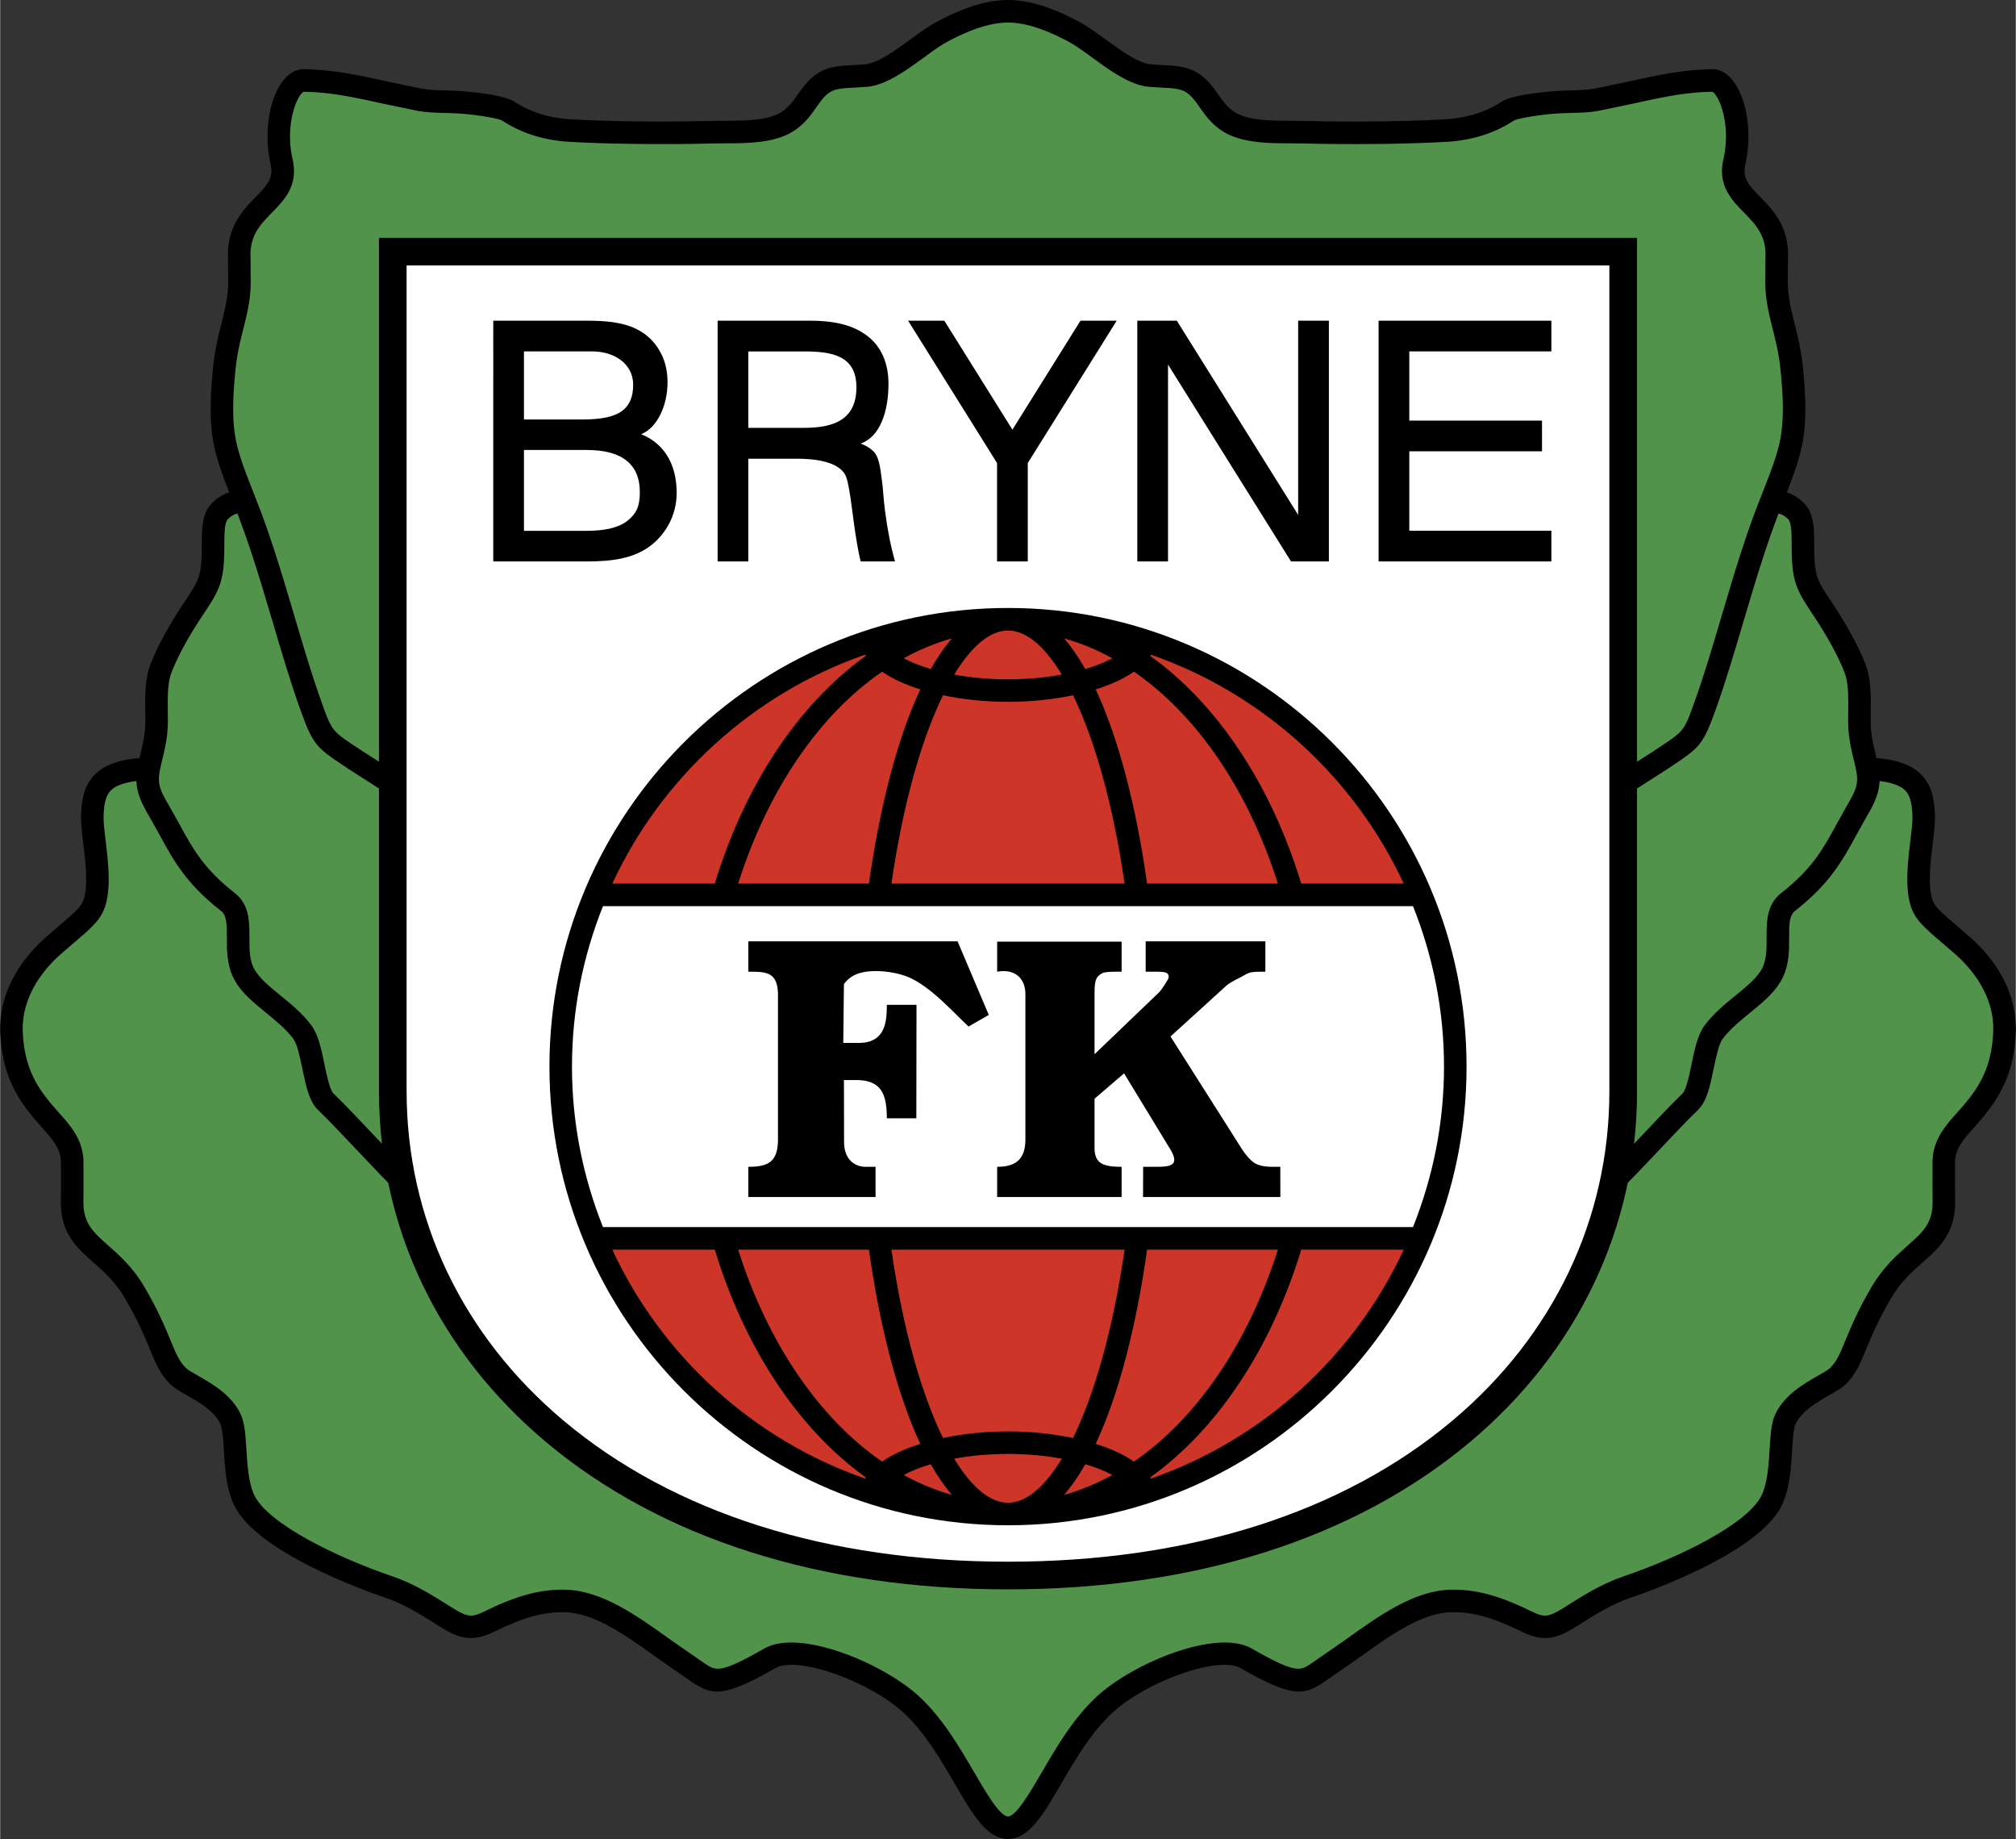
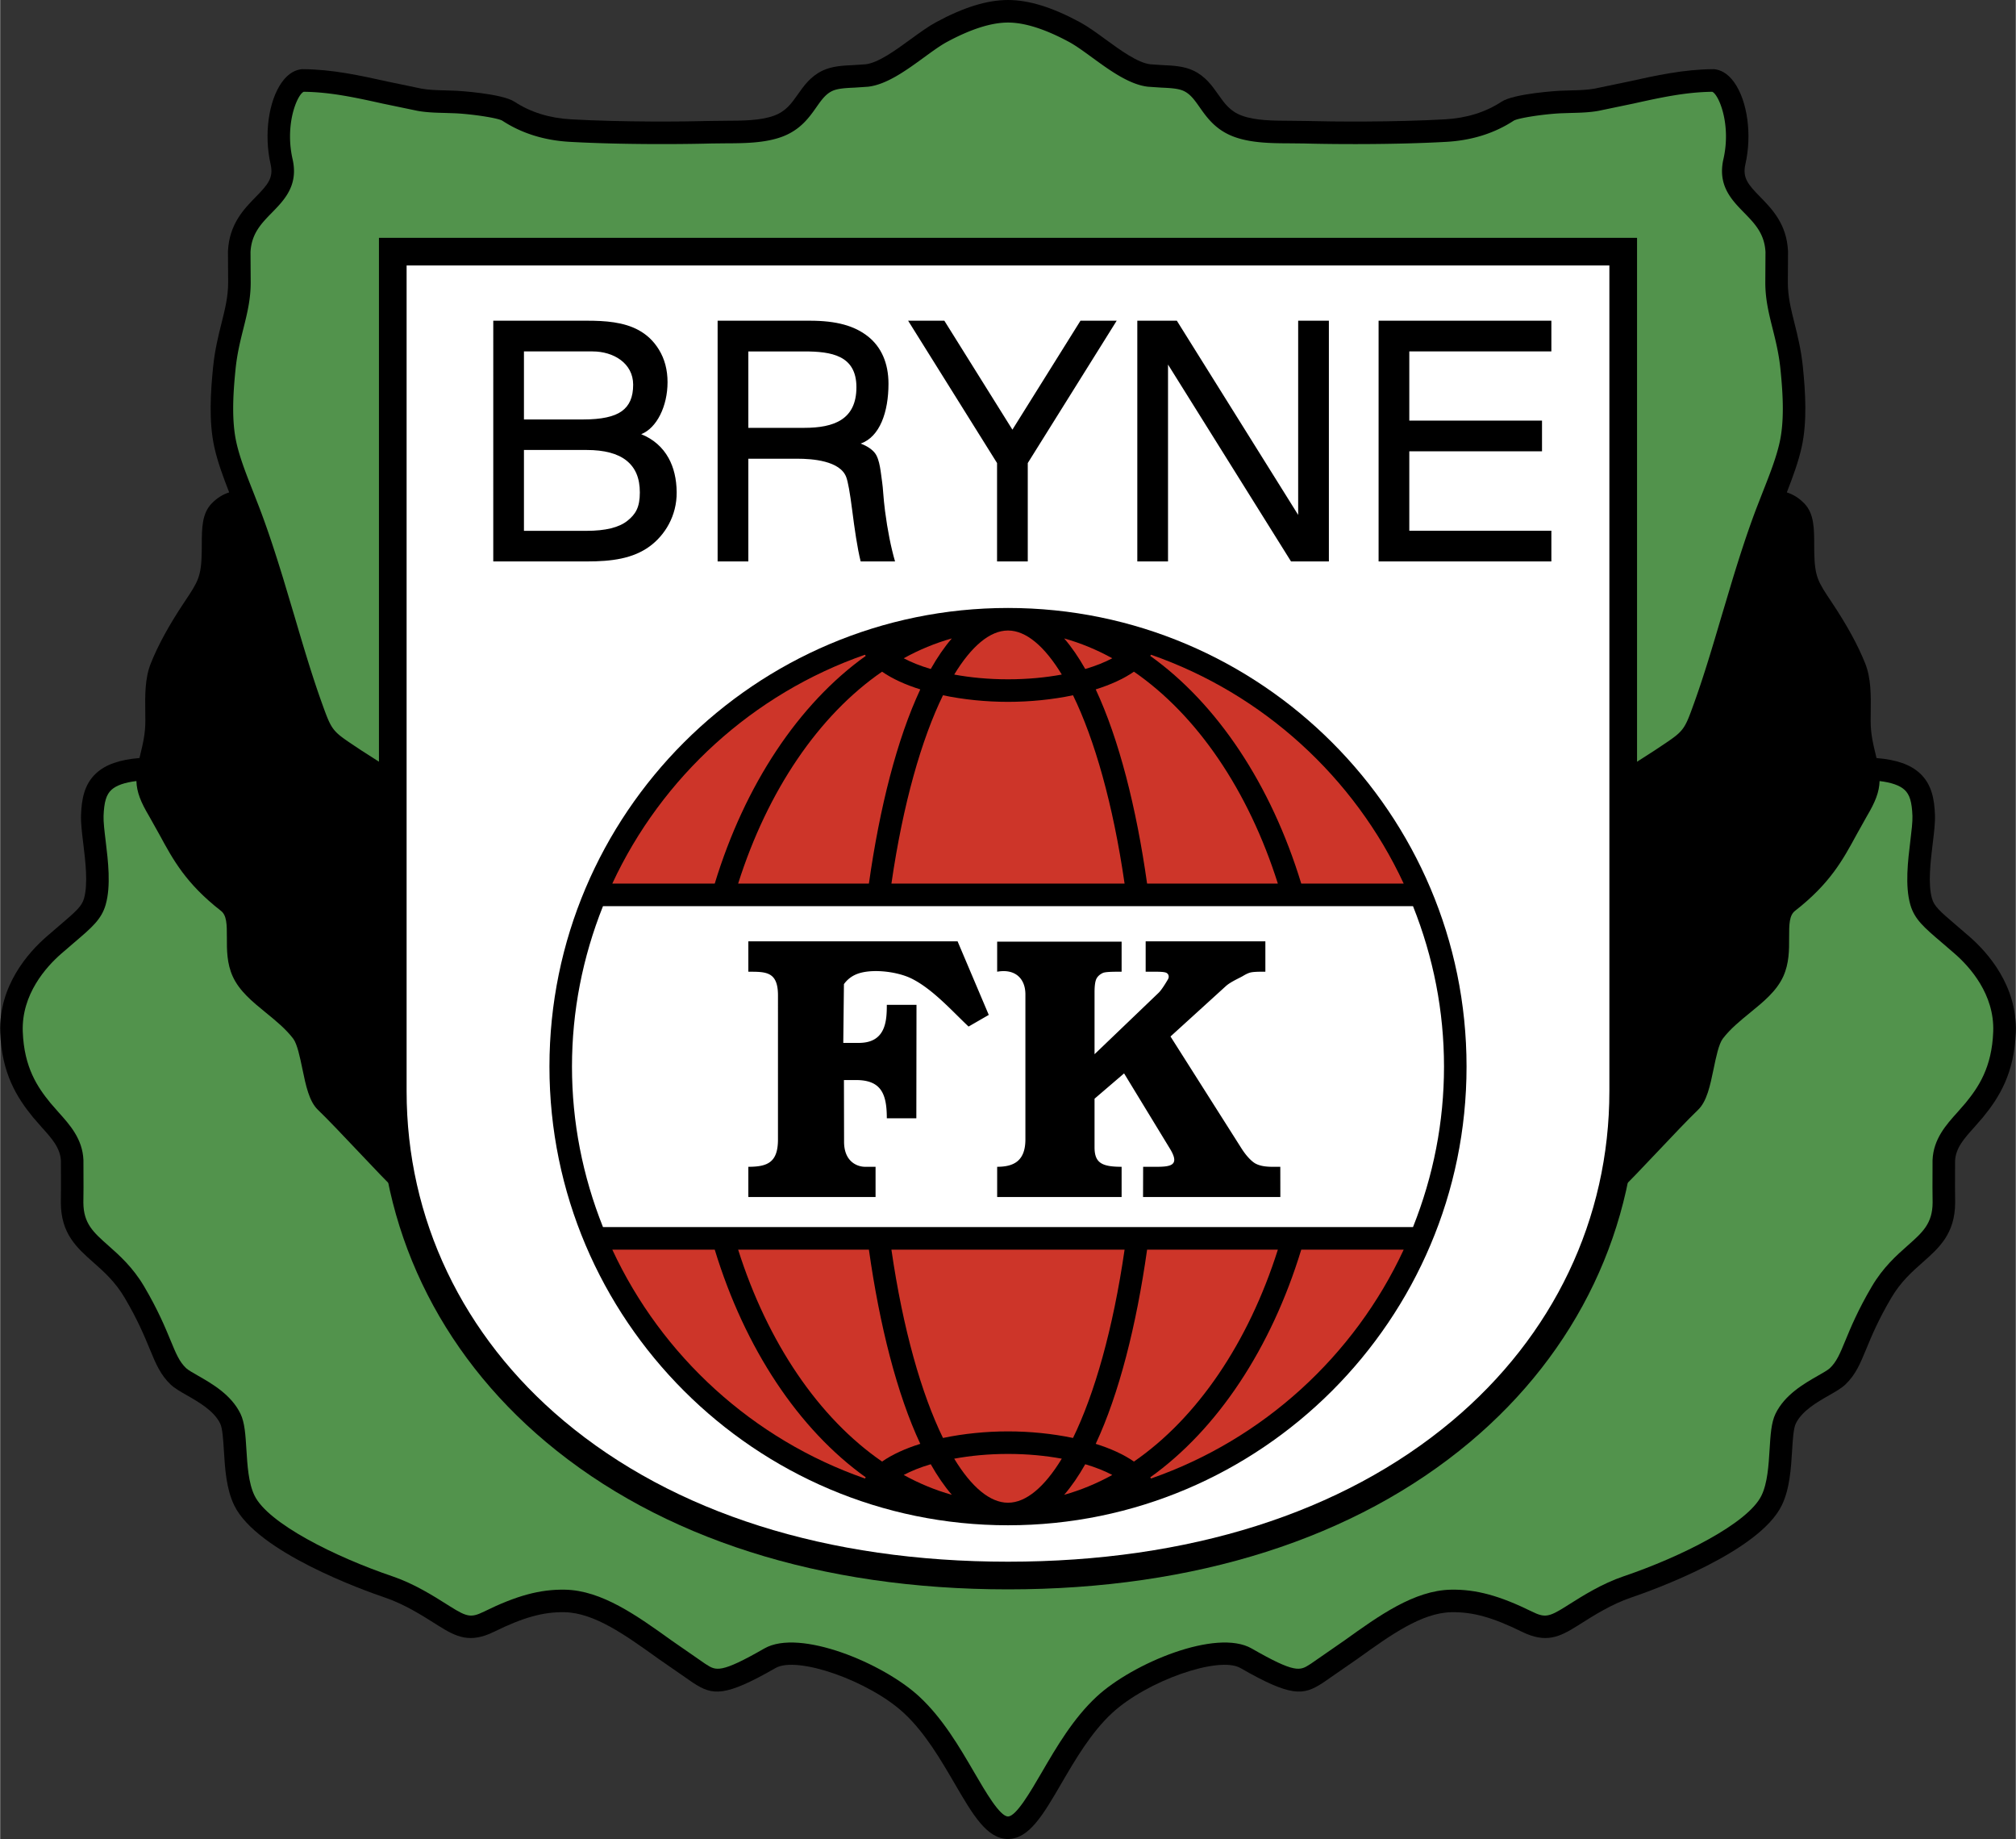
<svg xmlns="http://www.w3.org/2000/svg" width="2500" height="2280" viewBox="0 0 569.816 519.766">
  <rect x="0" y="0" width="569.816" height="519.766" fill="#333333" stroke="none" />
  <path d="M556.801 264.803l-3.848-3.312c-4.697-4.001-6.212-5.371-6.835-7.543-1.179-4.116-.411-10.438.204-15.52.385-3.173.719-5.915.634-8.088-.164-4.224-.796-8.577-4.271-11.786-2.645-2.443-6.555-3.837-12.248-4.303l-.06-.247c-.93-3.81-1.601-6.564-1.601-10.284l.023-2.552c.056-4.646.112-9.451-1.562-13.651-2.078-5.215-5.208-10.924-9.569-17.453-3.803-5.692-4.706-7.046-4.834-14.061l-.017-2.158c-.012-4.486-.023-8.724-2.832-11.587-1.566-1.598-3.197-2.541-4.911-3.092 1.68-4.299 3.294-8.668 4.206-12.821 1.589-7.221 1.059-15.517.331-22.681-.49-4.815-1.487-8.798-2.365-12.312-1.021-4.081-1.902-7.604-1.88-11.655l.051-8.64-.003-.086c-.368-7.653-4.52-11.898-7.856-15.309-3.452-3.53-5.071-5.399-4.19-9.262 1.896-8.324.594-17.832-3.164-23.127-1.968-2.769-4.089-3.541-5.522-3.7l-.184-.021h-.185c-8.34.037-16.259 1.79-23.918 3.486l-9.684 2.017c-2.085.38-4.478.44-6.791.497l-3.175.108c-.128.007-12.733.733-16.335 3.098-4.5 2.956-9.869 4.627-15.965 4.97-14.573.818-31.721.671-39.555.456l-4.021-.046c-4.914-.019-9.997-.037-13.835-1.449-3.355-1.233-4.919-3.456-6.729-6.029-1.671-2.375-3.565-5.066-6.95-6.688-2.713-1.3-5.844-1.441-8.869-1.579l-3.309-.219c-3.588-.403-8.467-3.958-12.77-7.095-2.531-1.846-4.925-3.59-7.14-4.789C297.454 2.058 290.793 0 284.908 0c-5.886 0-12.547 2.058-20.363 6.29-2.214 1.198-4.605 2.941-7.139 4.788-4.303 3.137-9.181 6.692-12.77 7.095l-3.306.219c-3.028.137-6.158.279-8.873 1.58-3.384 1.62-5.278 4.311-6.949 6.686-1.81 2.573-3.374 4.796-6.729 6.029-3.838 1.412-8.92 1.431-13.834 1.449l-4.021.046c-7.834.215-24.982.362-39.556-.456-6.093-.342-11.464-2.014-15.964-4.969-3.6-2.365-16.209-3.092-16.335-3.099l-3.175-.108c-2.313-.057-4.706-.116-6.792-.497l-9.685-2.017C101.759 21.34 93.84 19.587 85.5 19.55h-.185l-.183.021c-1.433.159-3.554.932-5.521 3.7-3.761 5.293-5.062 14.803-3.166 23.127.881 3.863-.74 5.73-4.192 9.262-3.335 3.41-7.486 7.655-7.855 15.309l-.004.086.052 8.64c.024 4.051-.858 7.576-1.879 11.657-.879 3.513-1.876 7.495-2.366 12.31-.727 7.167-1.256 15.465.331 22.681.914 4.153 2.528 8.522 4.206 12.82-1.713.552-3.346 1.495-4.913 3.093-2.808 2.864-2.819 7.103-2.83 11.589l-.017 2.157c-.128 7.015-1.031 8.367-4.834 14.06-4.358 6.522-7.489 12.231-9.57 17.451-1.676 4.201-1.616 9.007-1.559 13.653l.022 2.552c0 3.714-.67 6.464-1.598 10.269l-.062.257c-5.672.464-9.598 1.859-12.25 4.311-3.473 3.208-4.104 7.56-4.269 11.784-.084 2.173.248 4.913.633 8.085.616 5.082 1.384 11.404.204 15.522-.623 2.172-2.137 3.54-6.83 7.54l-3.85 3.315C7.957 269.226-.456 278.615.017 291.788c.417 11.607 4.688 18.378 9.242 23.965l2.522 2.898c2.809 3.118 5.233 5.81 5.389 9.484l.018 7.437-.041 4.354c.048 8.776 4.501 12.718 9.214 16.889 3.028 2.68 6.159 5.45 8.851 10.018 3.687 6.257 5.559 10.791 7.062 14.433 1.694 4.105 3.032 7.347 5.964 10.095 1.091 1.024 2.671 1.926 4.499 2.973 3.438 1.964 7.716 4.408 9.468 8.029.65 1.344.848 4.558 1.04 7.666.311 5.054.663 10.78 2.909 15.42 6.412 13.247 36.667 24.064 42.668 26.099 5.414 1.835 10.488 5.043 14.193 7.384l.879.555c5.088 3.2 8.931 5.048 15.718 1.711 8.316-4.087 13.905-5.636 19.935-5.528 8.412.151 17.185 6.451 26.475 13.119l9.744 6.75c.001.002.286.185.286.185 5.361 3.462 8.747 3.99 23.149-4.282 6.115-3.514 26.468 3.636 36.296 12.748 5.938 5.506 10.425 13.204 14.383 19.999 5.071 8.702 9.076 15.577 15.025 15.577 5.95 0 9.956-6.875 15.026-15.577 3.959-6.795 8.444-14.493 14.383-19.999 9.827-9.112 30.182-16.262 36.295-12.748 14.404 8.272 17.788 7.744 23.149 4.283l.286-.184c0-.002 9.748-6.752 9.748-6.752 9.286-6.669 18.06-12.968 26.475-13.119 6.029-.107 11.617 1.441 19.934 5.528 6.785 3.336 10.629 1.489 15.718-1.711l.887-.56c3.701-2.341 8.773-5.544 14.186-7.379 6.001-2.034 36.255-12.853 42.667-26.1 2.246-4.639 2.6-10.365 2.911-15.419.19-3.108.389-6.322 1.04-7.668 1.75-3.619 6.029-6.063 9.467-8.027 1.83-1.047 3.407-1.948 4.5-2.973 2.932-2.748 4.27-5.989 5.962-10.093 1.504-3.644 3.373-8.178 7.062-14.435 2.691-4.565 5.824-7.338 8.852-10.018 4.713-4.171 9.164-8.112 9.213-16.89l-.04-4.336.017-7.453c.156-3.676 2.58-6.369 5.39-9.487l2.521-2.896c4.557-5.589 8.827-12.36 9.244-23.968.472-13.17-7.943-22.559-12.997-26.982z" />
  <path d="M552.604 269.599l-3.786-3.259c-4.928-4.199-7.645-6.514-8.825-10.637-1.535-5.358-.683-12.392.006-18.044.337-2.78.657-5.406.592-7.07-.154-3.955-.777-6.017-2.229-7.354-1.361-1.259-3.71-2.074-7.058-2.482-.102 3.133-1.206 5.899-3.587 9.918l-2.971 5.309c-3.839 7.072-7.464 13.75-17.339 21.45-1.62 1.263-1.693 3.705-1.679 7.583.014 3.416.024 7.289-1.669 10.989-1.892 4.126-5.528 7.09-9.374 10.228-2.762 2.25-5.613 4.578-7.7 7.321-1.145 1.502-1.92 5.249-2.603 8.554-.98 4.721-1.903 9.179-4.387 11.561-2.796 2.682-7.245 7.383-11.544 11.93l-6.128 6.441c-5.293 5.49-8.38 8.404-15.342 9.439l-.234.034h-323.68l-.233-.034c-6.963-1.035-10.05-3.948-15.343-9.439l-6.138-6.452c-4.296-4.542-8.74-9.238-11.535-11.919-2.483-2.382-3.407-6.84-4.384-11.558-.686-3.307-1.461-7.055-2.604-8.557-2.087-2.743-4.94-5.071-7.7-7.321-3.847-3.138-7.482-6.102-9.374-10.228-1.696-3.7-1.681-7.573-1.669-10.991.013-3.876-.061-6.318-1.68-7.581-9.876-7.7-13.5-14.38-17.337-21.453l-2.969-5.306c-2.384-4.021-3.489-6.787-3.591-9.923-3.337.407-5.69 1.225-7.057 2.486-1.448 1.338-2.072 3.399-2.226 7.354-.065 1.662.253 4.289.591 7.068.686 5.653 1.54 12.687.004 18.046-1.182 4.122-3.896 6.436-8.822 10.634l-3.789 3.26c-4.206 3.681-11.203 11.426-10.825 21.964.368 10.215 4.226 15.768 7.814 20.168l2.317 2.659c3.173 3.523 6.769 7.516 7.021 13.479l.022 7.812-.041 4.214c.033 5.928 2.83 8.404 7.064 12.152 3.081 2.726 6.915 6.118 10.118 11.555 3.916 6.644 5.966 11.611 7.462 15.236 1.562 3.786 2.506 6.071 4.432 7.879.544.51 1.947 1.311 3.303 2.085 3.979 2.274 9.429 5.39 12.041 10.786 1.199 2.476 1.415 5.987 1.665 10.053.274 4.464.586 9.525 2.285 13.034 3.83 7.912 22.89 17.386 38.979 22.84 6.132 2.079 11.576 5.52 15.552 8.032l.868.546c4.753 2.991 5.91 3.159 9.515 1.388 9.19-4.517 15.812-6.308 22.859-6.182 10.399.188 20.403 7.37 30.077 14.315l9.476 6.567.295.19c2.833 1.829 4.125 2.663 16.519-4.455 9.929-5.705 33.608 4.148 43.802 13.601 6.633 6.15 11.374 14.286 15.556 21.463 3.222 5.531 7.234 12.414 9.52 12.414 2.288 0 6.297-6.883 9.519-12.414 4.183-7.178 8.924-15.312 15.557-21.463 10.195-9.452 33.874-19.306 43.803-13.601 12.394 7.118 13.688 6.283 16.517 4.455l.295-.19 9.479-6.568c9.674-6.944 19.677-14.126 30.076-14.314 7.046-.126 13.67 1.665 22.86 6.182 3.604 1.771 4.761 1.604 9.516-1.388l.875-.552c3.974-2.511 9.416-5.947 15.545-8.026 16.087-5.454 35.149-14.929 38.978-22.84 1.699-3.509 2.011-8.57 2.285-13.034.249-4.065.464-7.577 1.666-10.053 2.611-5.396 8.059-8.512 12.038-10.786 1.356-.774 2.759-1.575 3.305-2.085 1.926-1.806 2.869-4.091 4.43-7.878 1.495-3.626 3.546-8.592 7.462-15.237 3.203-5.437 7.038-8.829 10.119-11.555 4.234-3.748 7.032-6.224 7.063-12.152l-.04-4.195.022-7.83c.252-5.965 3.849-9.958 7.021-13.48l2.317-2.657c3.588-4.404 7.448-9.958 7.813-20.17.379-10.538-6.619-18.283-10.824-21.961z" fill="#52934c" />
-   <path d="M524.252 215.783l-.065-.27c-.994-4.084-1.781-7.31-1.781-11.794l.022-2.629c.009-.842.021-1.675.021-2.494 0-3.271-.163-6.301-1.129-8.721-1.91-4.795-4.84-10.117-8.949-16.272-4.363-6.534-5.751-9.006-5.907-17.484l-.017-2.259c-.009-3.013-.015-6.129-1.009-7.142-.827-.843-1.648-1.32-2.69-1.591l-.317.813c-2.521 6.638-4.621 13.245-6.516 19.396l-3.266 10.907c-2.398 8.118-4.877 16.512-7.7 24.376-3.494 9.737-4.464 10.629-12.209 15.783l-1.563 1.041-28.898 18.511H127.538l-28.953-18.546-1.507-1.004c-7.748-5.154-8.717-6.046-12.212-15.784-2.824-7.867-5.303-16.263-7.7-24.383l-3.264-10.9c-1.9-6.166-4.004-12.783-6.517-19.396l-.317-.813c-1.042.271-1.865.748-2.691 1.591-.993 1.013-1.001 4.129-1.008 7.144l-.018 2.257c-.155 8.48-1.542 10.951-5.906 17.485-4.108 6.147-7.035 11.47-8.95 16.271-.964 2.417-1.127 5.442-1.127 8.707 0 .823.011 1.661.021 2.508l.021 2.629c0 4.48-.785 7.701-1.778 11.778l-.069.285c-.443 1.82-.693 3.185-.693 4.418 0 2.201.796 3.989 2.714 7.223l3.088 5.515c3.663 6.753 6.827 12.584 15.654 19.466 3.911 3.05 4.135 7.63 4.135 11.816l-.003 1.645c0 2.629.087 5.288 1.093 7.48 1.274 2.78 4.351 5.29 7.608 7.946 3.048 2.485 6.199 5.056 8.744 8.401 2.019 2.652 2.871 6.766 3.773 11.121.632 3.056 1.499 7.239 2.554 8.251 2.908 2.787 7.405 7.542 11.754 12.14l6.096 6.407c4.909 5.094 6.748 6.78 11.509 7.525H446.23c4.758-.745 6.599-2.432 11.507-7.525l6.086-6.397c4.353-4.601 8.855-9.359 11.764-12.149 1.057-1.012 1.923-5.196 2.555-8.252.903-4.355 1.756-8.468 3.773-11.12 2.545-3.346 5.697-5.916 8.744-8.401 3.257-2.656 6.333-5.167 7.607-7.945 1.005-2.191 1.093-4.85 1.093-7.478l-.003-1.651c0-4.187.225-8.765 4.135-11.813 8.824-6.88 11.991-12.712 15.652-19.463l3.09-5.518c1.918-3.234 2.713-5.022 2.713-7.222-.001-1.234-.25-2.599-.694-4.42z" fill="#52934c" />
  <path d="M201.099 40.552l3.869-.043c5.212-.02 11.119-.041 16.01-1.839 5.223-1.92 7.728-5.483 9.742-8.344 1.457-2.07 2.607-3.705 4.49-4.606 1.546-.741 4.019-.854 6.409-.961l3.727-.252c5.269-.59 10.871-4.675 15.814-8.279 2.355-1.716 4.58-3.337 6.418-4.334 6.766-3.662 12.596-5.521 17.33-5.521 4.733 0 10.564 1.858 17.331 5.521 1.839.997 4.063 2.618 6.42 4.335 4.941 3.604 10.543 7.688 15.811 8.278l3.73.252c2.39.108 4.859.22 6.406.961 1.883.902 3.032 2.537 4.491 4.607 2.014 2.861 4.517 6.424 9.742 8.344 4.888 1.798 10.796 1.82 16.01 1.839l3.868.043c7.933.219 25.304.367 40.087-.463 7.231-.406 13.656-2.426 19.105-6.006a.349.349 0 0 1-.025.016c1.294-.739 8.077-1.806 13.2-2.077l2.996-.101c2.558-.063 5.202-.129 7.776-.598l9.918-2.064c7.553-1.672 14.695-3.238 22.226-3.318 1.385.558 3.877 5.699 3.877 12.625 0 2.014-.209 4.175-.722 6.417a15.229 15.229 0 0 0-.399 3.373c0 5.371 3.291 8.734 6.25 11.76 2.974 3.041 5.78 5.917 6.041 11.136-.003.284-.051 8.542-.051 8.61 0 4.765 1.006 8.784 2.07 13.036.866 3.466 1.764 7.049 2.206 11.409.362 3.559.674 7.405.674 11.181 0 3.293-.238 6.533-.887 9.486-.966 4.392-2.829 9.119-4.803 14.124l-1.781 4.579c-2.595 6.824-4.817 13.831-6.649 19.784l-3.287 10.978c-2.372 8.031-4.824 16.335-7.588 24.028-2.897 8.078-2.897 8.078-9.742 12.63l-1.521 1.015-27.275 17.471H129.405l-27.329-17.506c.053.034-1.468-.979-1.468-.979-6.844-4.553-6.844-4.553-9.744-12.631-2.762-7.694-5.215-16.001-7.586-24.035l-3.286-10.972c-1.931-6.268-4.073-13.003-6.649-19.784l-1.783-4.576c-1.973-5.005-3.836-9.733-4.803-14.126-.649-2.953-.887-6.194-.887-9.489 0-3.775.312-7.62.674-11.179.442-4.358 1.339-7.941 2.207-11.407 1.064-4.252 2.07-8.271 2.07-13.038l-.052-8.61c.261-5.218 3.068-8.095 6.042-11.136 2.96-3.026 6.249-6.391 6.249-11.761 0-1.045-.124-2.165-.399-3.372a28.872 28.872 0 0 1-.722-6.417c0-6.925 2.492-12.065 3.876-12.625 7.529.08 14.673 1.645 22.227 3.317l9.919 2.064c2.574.469 5.219.535 7.776.598l2.997.101c5.121.271 11.904 1.337 13.197 2.075l-.023-.015c5.45 3.58 11.877 5.6 19.105 6.006 14.781.831 32.153.684 40.086.465z" fill="#52934c" />
  <path d="M458.826 67.213H107.078v241.194c0 38.409 16.787 73.638 47.268 99.196 32.464 27.22 77.612 41.607 130.562 41.607 52.952 0 98.096-14.388 130.563-41.607 30.481-25.559 47.267-60.787 47.267-99.196V67.213h-3.912z" />
  <path d="M454.916 75.034v233.374c0 36.057-15.792 69.156-44.472 93.202-31.037 26.024-74.448 39.78-125.537 39.78-51.089.001-94.499-13.756-125.537-39.779-28.678-24.047-44.473-57.146-44.473-93.203V75.034h340.019z" fill="#fff" />
  <path d="M375.621 90.643v68.041h-10.702l-34.774-55.649v55.649h-8.682V90.643h11.177l34.298 54.888V90.643h8.683zM398.356 150.002h40.162v8.682h-48.844V90.643h48.844v8.682h-40.162v19.554h37.517v8.683h-37.517v22.44zM290.496 158.684h-8.682v-27.811l-25.14-40.23h10.24l19.242 30.795 19.242-30.795h10.238l-25.14 40.233v27.808zM165.764 150.032c5.347 0 9.188-.946 11.543-2.832 2.347-1.878 3.524-3.81 3.524-8.019 0-4.081-1.259-6.986-3.759-8.995-2.501-2.01-6.277-3.006-11.308-3.006h-17.695v22.852h17.695zm-26.37 8.652l.002-68.042h26.462c5.166 0 10.385.355 14.635 2.674 2.225 1.215 4.185 2.971 5.731 5.496 1.625 2.653 2.438 5.725 2.438 9.2 0 6.776-3.041 12.967-7.443 14.702 3.436 1.393 6.027 3.678 7.714 6.709 1.489 2.676 2.273 5.935 2.309 9.676.066 6.721-3.35 12.161-7.582 15.283-4.795 3.538-10.845 4.3-17.791 4.3h-26.475v.002zm25.489-40.132c5.081 0 8.686-.777 10.836-2.332 2.159-1.559 3.224-3.938 3.224-7.488 0-6.097-5.589-9.406-11.454-9.406h-19.42v19.226h16.814zM202.818 158.684V90.643h26.095c7.502 0 12.593 1.437 16.375 4.416 3.779 2.978 5.833 7.544 5.833 13.41 0 7.965-2.448 15.018-7.861 16.896 1.895.732 3.148 1.611 3.956 2.595 1.522 1.854 1.73 5.879 2.116 8.327.26 1.656.324 4.372.814 8.135.715 5.486 1.667 10.238 2.83 14.263h-9.719c-.959-3.836-1.746-9.389-2.375-14.325-.68-5.342-1.208-8.13-1.683-9.454-1.696-4.717-9.724-5.254-13.776-5.254h-13.919v29.033h-8.686v-.001zm24.491-37.761c8.398 0 14.747-2.33 14.747-11.479 0-9.06-7.162-10.117-14.747-10.117h-15.806v21.597h15.806v-.001zM155.276 301.463c0 71.48 58.153 129.633 129.632 129.633 71.478 0 129.631-58.152 129.631-129.633 0-71.479-58.153-129.63-129.631-129.63-71.479 0-129.632 58.151-129.632 129.63z" />
  <path d="M306.75 189.083c2.97-.88 5.539-1.912 7.64-3.034-4.372-2.41-8.921-4.291-13.604-5.609 2.099 2.432 4.088 5.331 5.964 8.643zM300.113 412.274c-4.557-.838-9.68-1.343-15.206-1.343-5.527 0-10.648.505-15.206 1.343 4.881 8.037 10.127 12.449 15.206 12.449 5.079.001 10.327-4.411 15.206-12.449zM269.703 190.654c4.557.838 9.678 1.342 15.205 1.342 5.526 0 10.649-.504 15.206-1.342-4.879-8.037-10.127-12.449-15.206-12.449s-10.325 4.412-15.205 12.449zM269.031 180.44c-4.684 1.318-9.232 3.199-13.606 5.609 2.102 1.121 4.673 2.154 7.642 3.034 1.873-3.312 3.865-6.211 5.964-8.643zM300.785 422.489c4.684-1.319 9.232-3.2 13.604-5.61-2.101-1.121-4.67-2.153-7.64-3.034-1.875 3.313-3.865 6.212-5.964 8.644zM269.031 422.489c-2.099-2.433-4.09-5.331-5.965-8.645-2.969.881-5.54 1.913-7.642 3.034 4.375 2.411 8.923 4.292 13.607 5.611zM244.695 185.377c-.076-.108-.153-.216-.224-.326-31.63 11.018-57.437 34.571-71.427 64.683h28.96c8.522-27.947 23.716-50.795 42.691-64.357zM244.471 417.876c.071-.108.148-.217.224-.325-18.976-13.562-34.169-36.41-42.691-64.359h-28.96c13.99 30.113 39.797 53.664 71.427 64.684z" fill="#cd3529" />
  <path d="M249.306 413.089c2.914-2.026 6.628-3.696 10.804-5.007-6.567-14.04-11.49-33.395-14.525-54.891h-36.967c8.327 26.288 22.798 47.58 40.688 59.898zM260.11 194.847c-4.176-1.311-7.89-2.982-10.804-5.007-17.891 12.318-32.359 33.607-40.688 59.895h36.967c3.035-21.495 7.957-40.849 14.525-54.888zM320.51 189.84c-2.914 2.025-6.627 3.696-10.804 5.007 6.567 14.039 11.489 33.393 14.525 54.888h36.966c-8.328-26.288-22.798-47.577-40.687-59.895zM309.706 408.082c4.177 1.311 7.89 2.98 10.804 5.007 17.89-12.318 32.359-33.609 40.688-59.897h-36.966c-3.037 21.496-7.959 40.85-14.526 54.89zM266.528 406.419c5.859-1.23 12.22-1.859 18.38-1.859 6.161 0 12.521.629 18.381 1.859 6.065-12.436 11.313-30.697 14.578-53.228H251.95c3.264 22.531 8.512 40.794 14.578 53.228zM303.289 196.51c-5.86 1.23-12.221 1.858-18.381 1.858s-12.521-.628-18.38-1.858c-6.065 12.434-11.314 30.696-14.577 53.225h65.915c-3.263-22.529-8.512-40.791-14.577-53.225z" fill="#cd3529" />
  <path d="M325.344 185.052c-.07.11-.146.218-.224.326 18.975 13.562 34.169 36.409 42.69 64.357h28.961c-13.991-30.112-39.798-53.664-71.427-64.683zM325.12 417.551c.077.108.153.217.224.325 31.632-11.02 57.437-34.571 71.428-64.685h-28.961c-8.522 27.95-23.716 50.798-42.691 64.36z" fill="#cd3529" />
  <path d="M399.401 256.107c5.765 14.459 8.766 29.693 8.766 45.356 0 15.662-3.001 30.896-8.766 45.356H170.413c-5.763-14.461-8.766-29.694-8.766-45.356 0-15.664 3.003-30.897 8.767-45.356h228.987z" fill="#fff" />
  <path d="M281.845 266.139h35.182v8.505h-1.187c-2.243 0-3.619.11-4.135.354-.827.392-1.425.922-1.783 1.606-.363.692-.548 1.979-.548 3.885v17.469l18.108-17.355c.991-.951 2.356-3.339 2.558-3.661.203-.329.3-.619.3-.85 0-.493-.192-.852-.583-1.094-.402-.252-1.413-.354-3.036-.354h-2.897v-8.597h33.84v8.597h-1.096c-1.518 0-2.561.082-3.144.229-.598.149-1.309.495-2.155 1.007-.847.511-3.449 1.627-4.763 2.822l-15.659 14.245 20.048 31.603c1.608 2.534 3.112 3.833 3.939 4.292 1.113.615 2.685.936 4.77.936h2.282l.015 8.547h-38.816l.028-8.547h1.569c5.276 0 9.352.374 6.018-5.098l-12.976-21.303-8.35 7.157v13.729c0 4.393 2.028 5.514 7.652 5.514v8.547h-35.182v-8.547c4.753 0 7.983-1.684 7.983-7.756v-40.975c0-4.436-2.863-7.321-7.983-6.403v-8.504h.001zM211.503 266.047h59.149l8.819 20.8-5.708 3.291c-4.58-4.291-10.112-10.584-16.126-13.565-4.125-2.045-11.627-2.929-15.708-1.164a8.065 8.065 0 0 0-3.403 2.743l-.186 16.608h4.396c7.635 0 7.913-6.242 7.913-10.757h8.391l-.045 32.062h-8.346c0-7.021-1.636-10.991-9.232-10.796h-2.891l.038 17.477c.013 5.554 3.675 7.032 5.952 7.032h2.95v8.547h-35.963l-.002-8.547c5.47 0 8.375-1.269 8.375-7.729l.002-40.729c0-6.766-3.437-6.675-8.375-6.675v-8.598z" />
</svg>